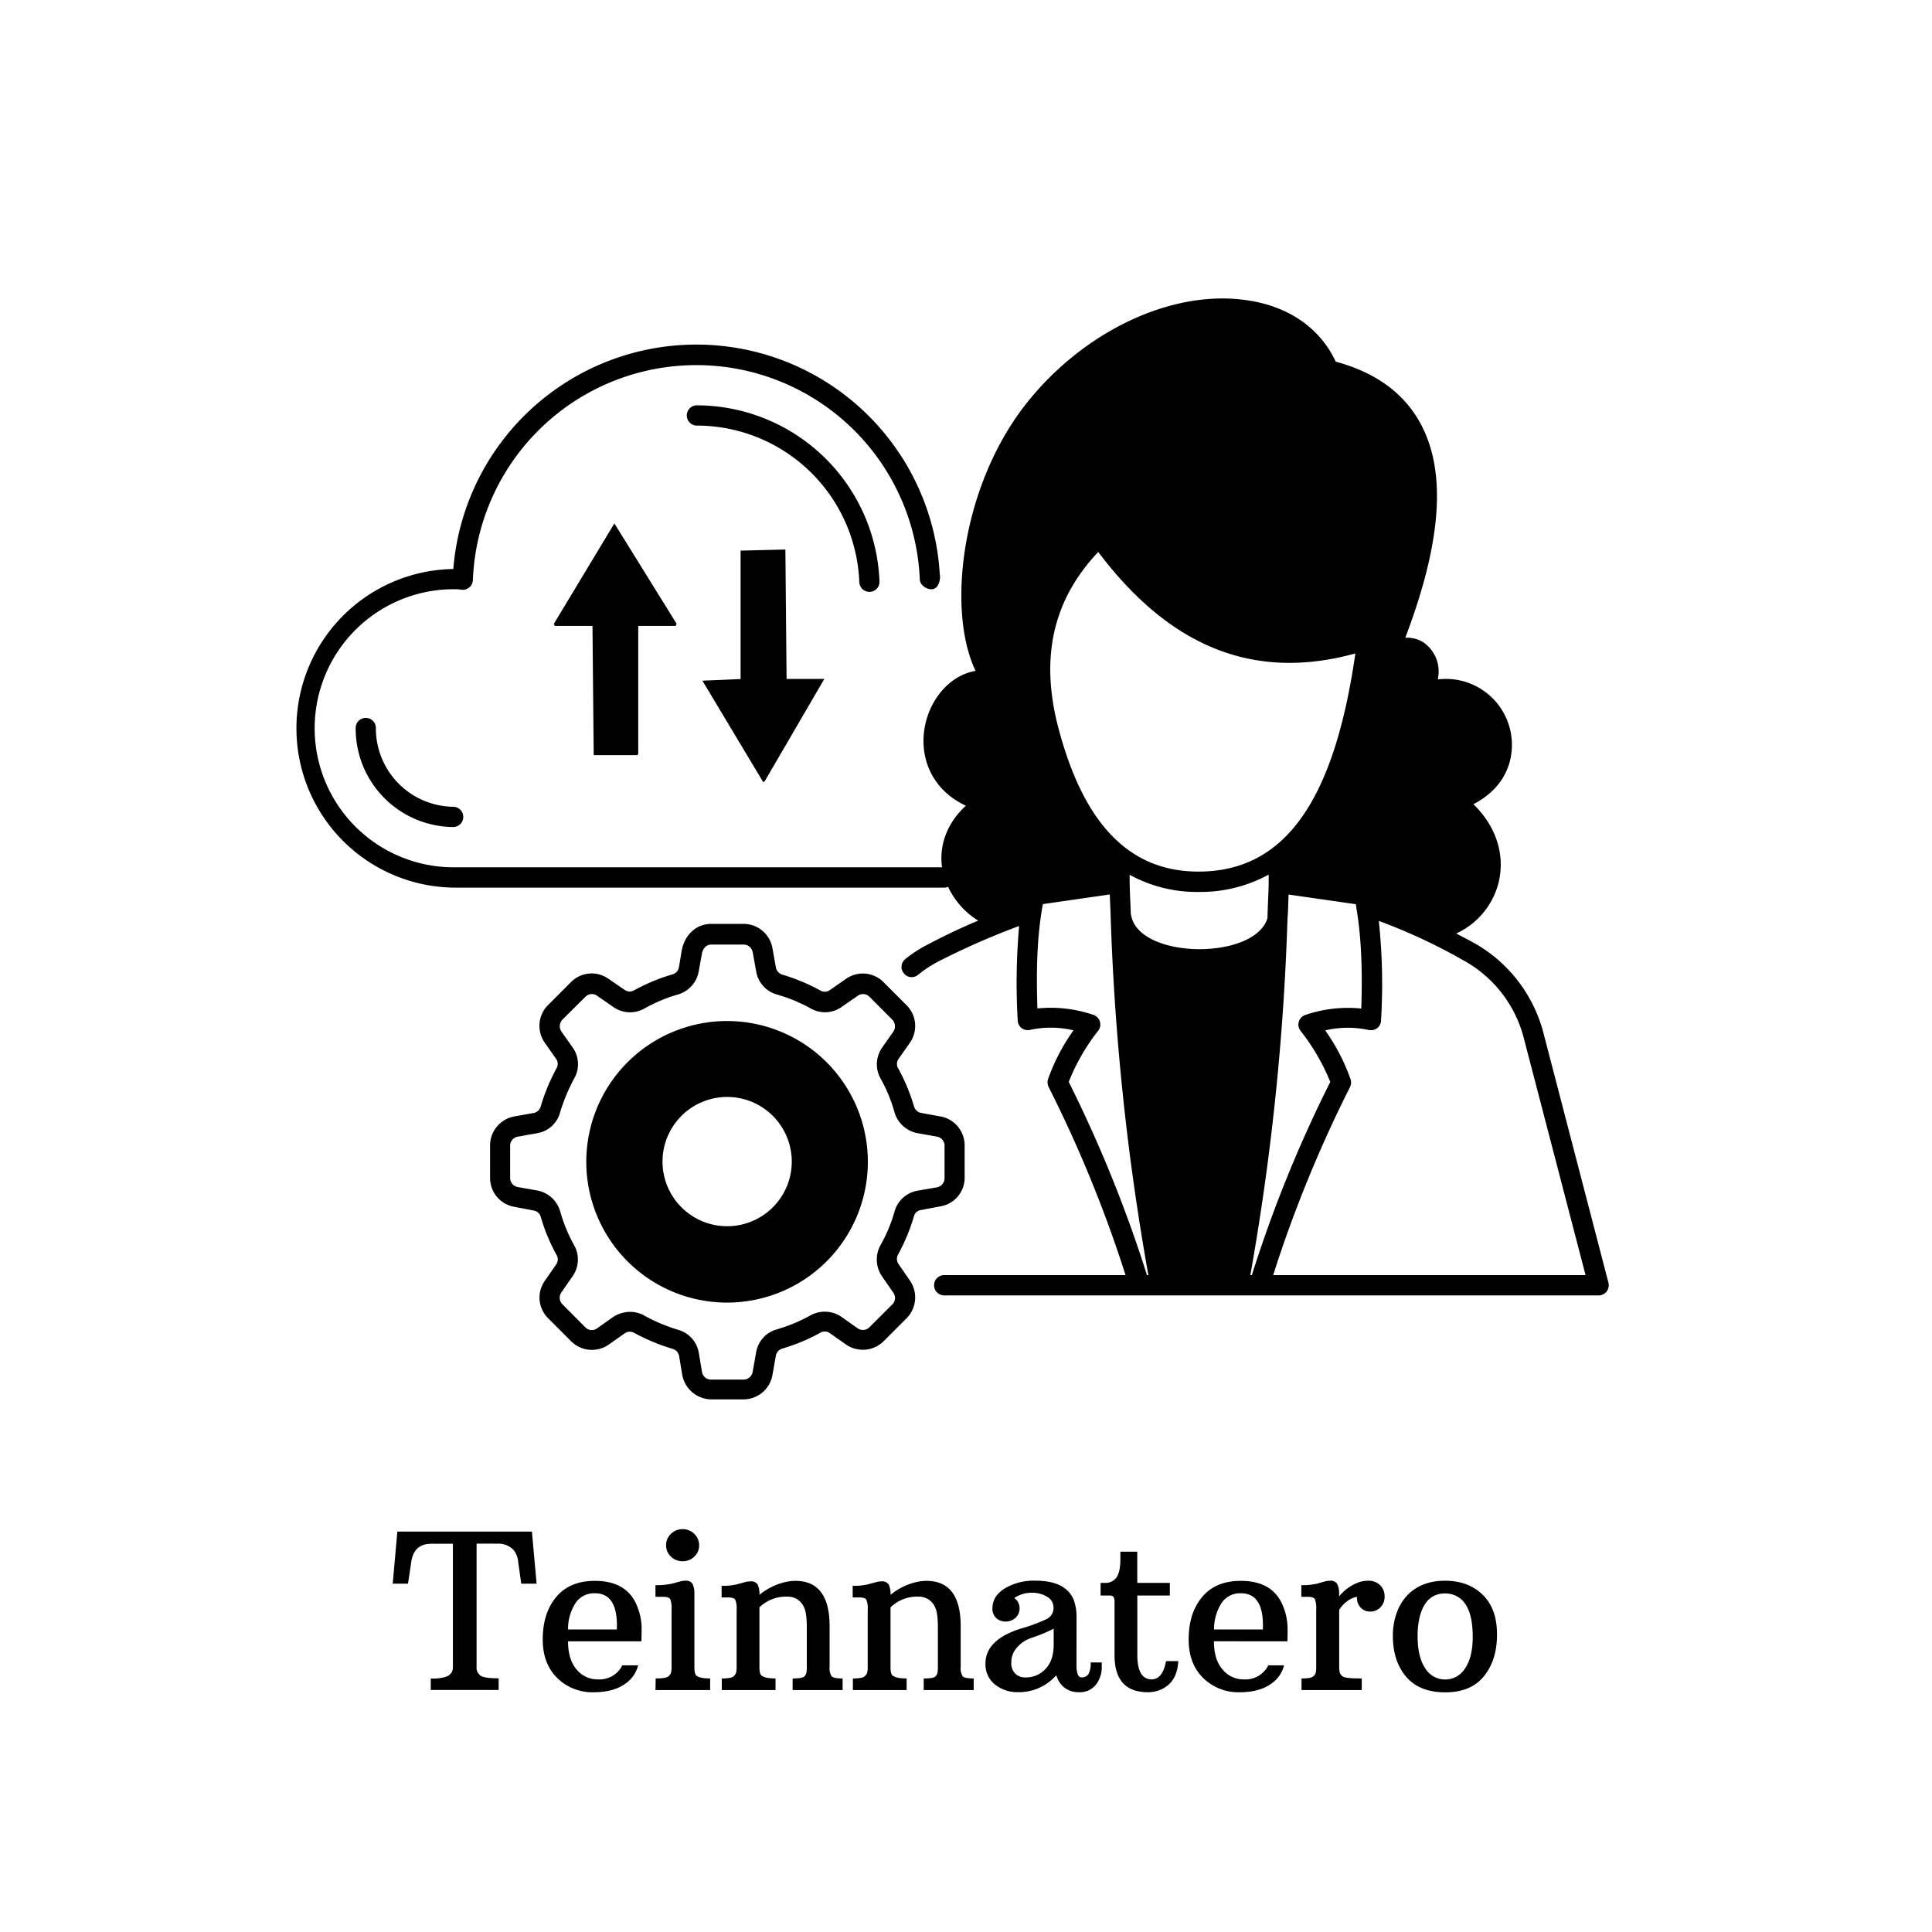
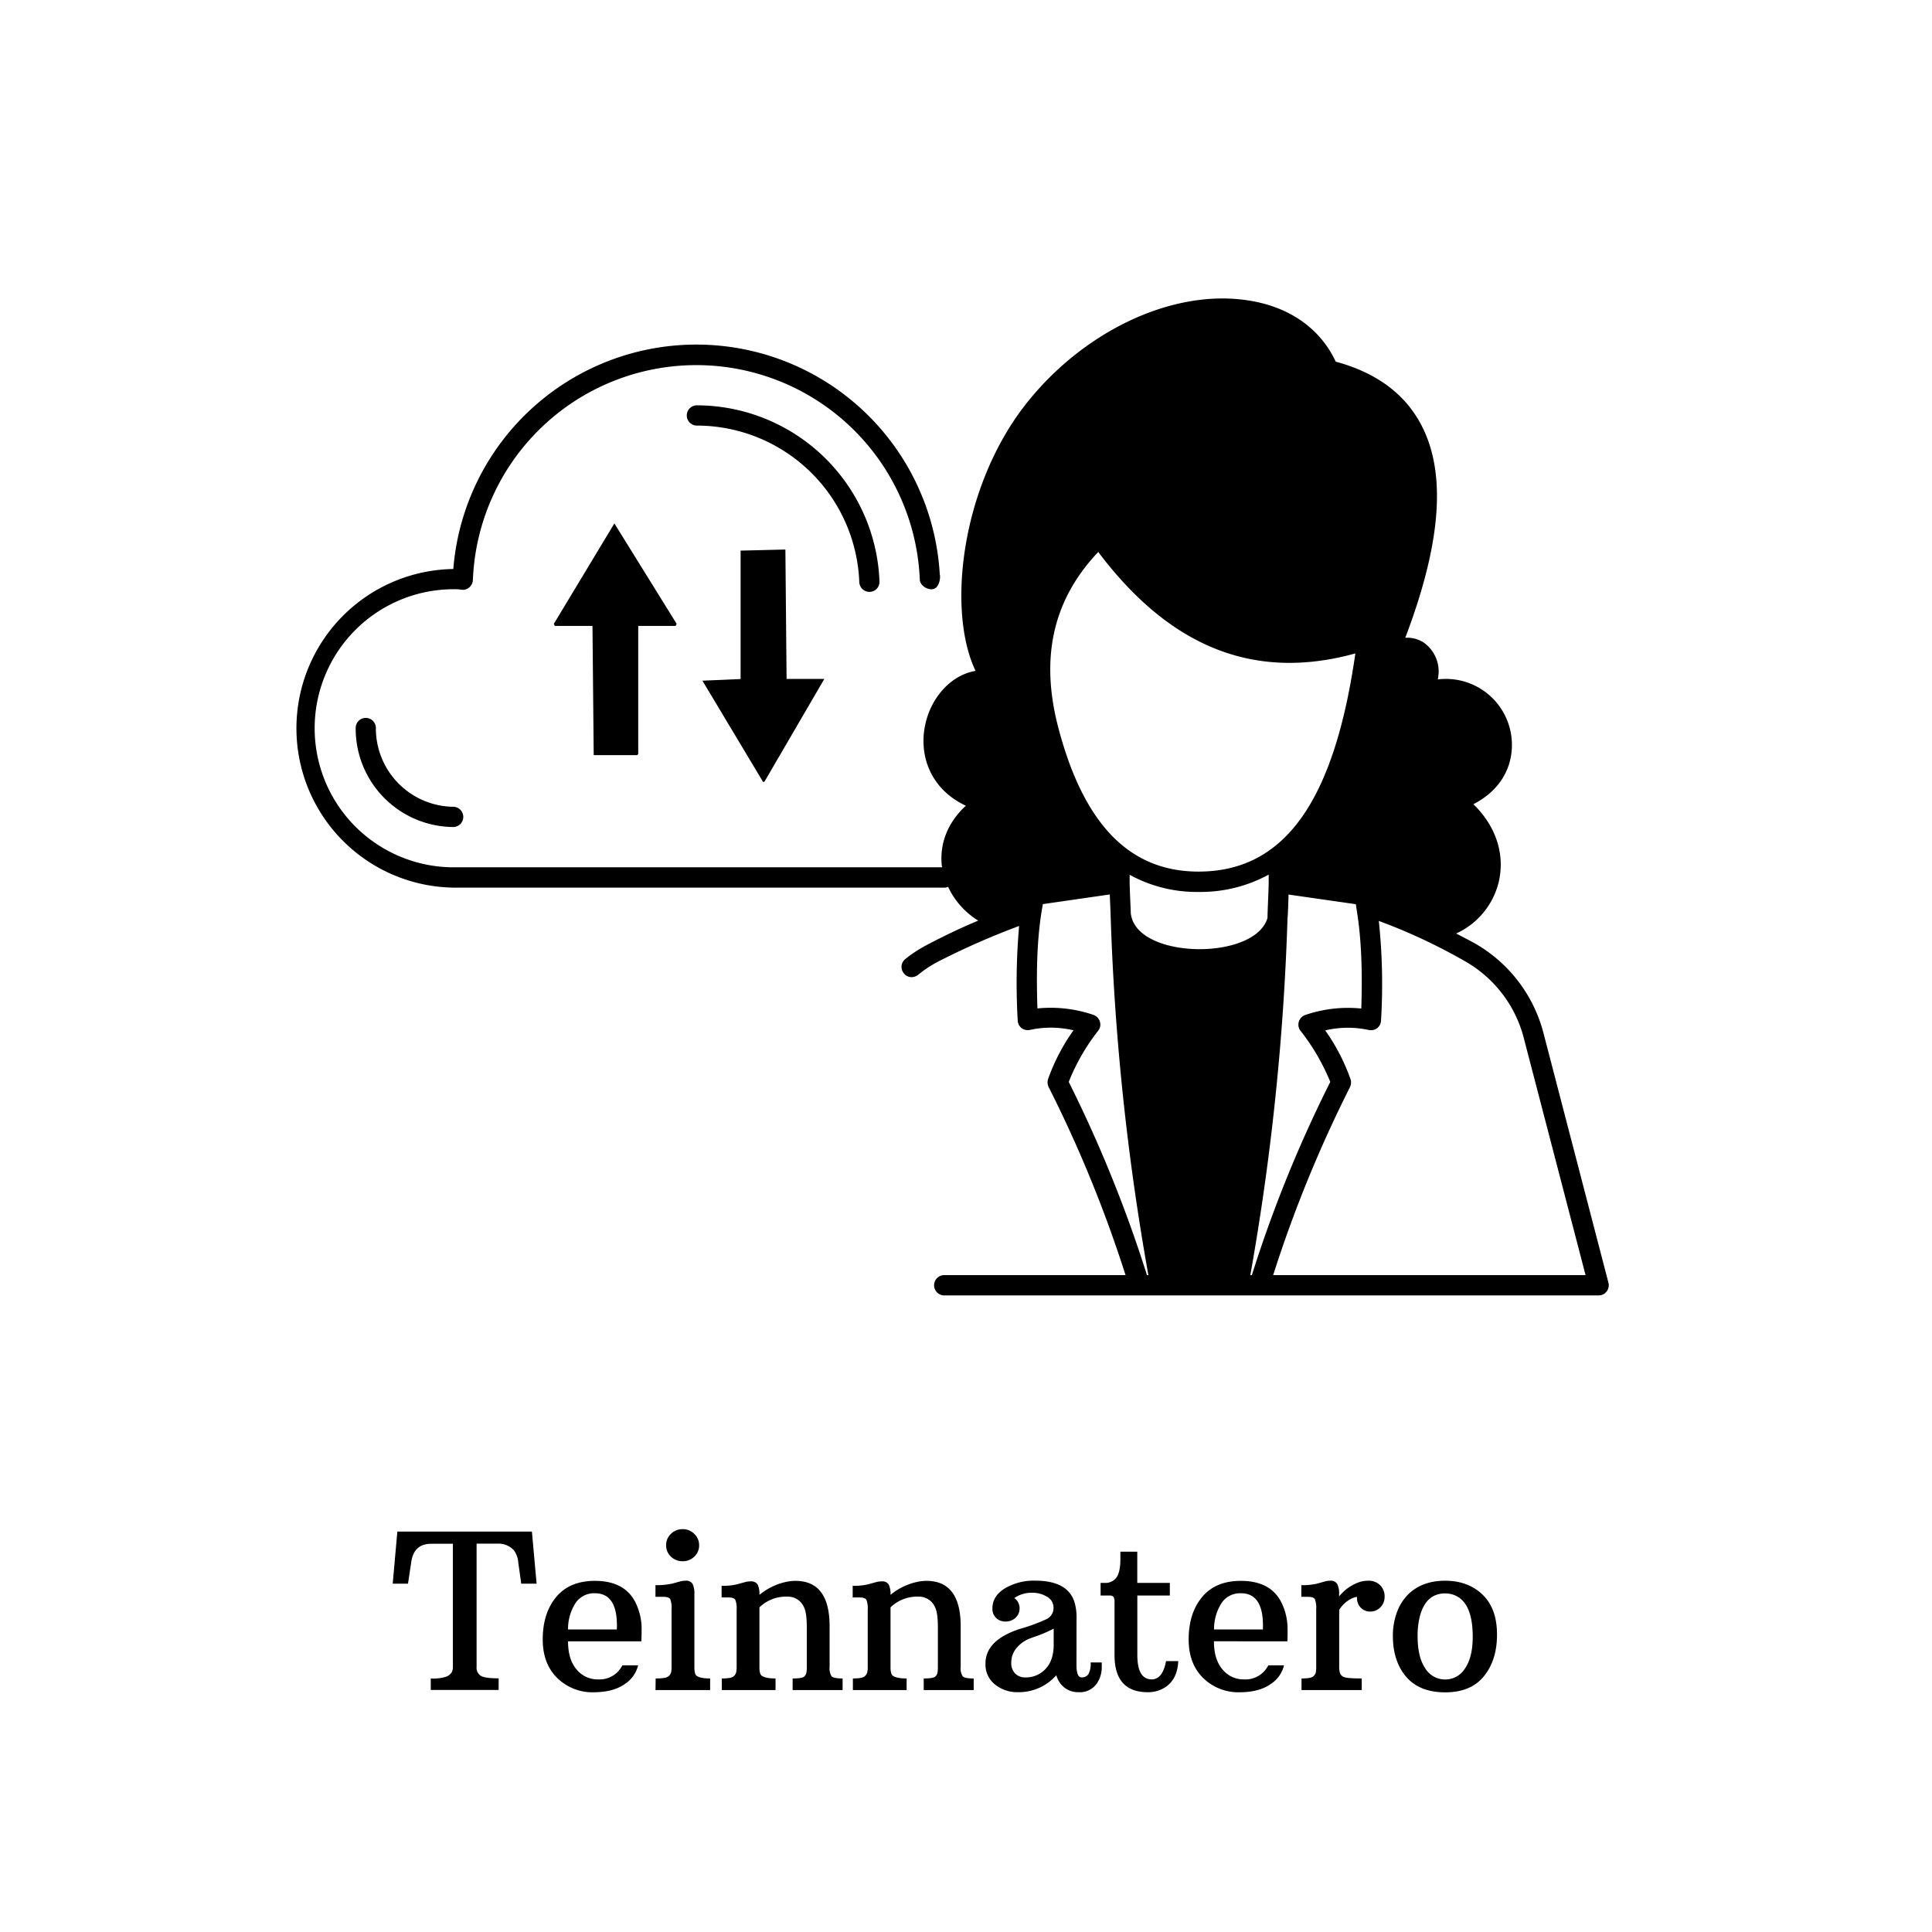
<svg xmlns="http://www.w3.org/2000/svg" width="600" height="600">
-   <path d="M299.58 365.78v-10.06a9.16 9.16 0 0 0-7.47-9h-.06l-5.9-1.07a2.87 2.87 0 0 1-2.26-1.95 59.457 59.457 0 0 0-5-12 2.691 2.691 0 0 1 .19-2.89l3.52-5a9.098 9.098 0 0 0-1.07-11.64l-7.1-7.11a9.045 9.045 0 0 0-5.655-2.686A9.045 9.045 0 0 0 262.73 304l-5 3.46a2.691 2.691 0 0 1-2.89.19 59.343 59.343 0 0 0-12-5 2.874 2.874 0 0 1-1.89-2.27l-1.06-5.91a9.097 9.097 0 0 0-9-7.55h-10c-4.58 0-8.22 3.27-9.17 8.25l-.87 5.21a2.748 2.748 0 0 1-2 2.21 60.42 60.42 0 0 0-12 5 2.673 2.673 0 0 1-2.88-.19L189 304a9 9 0 0 0-11.67 1l-7.1 7.1a9.128 9.128 0 0 0-1.06 11.71l3.51 5a2.691 2.691 0 0 1 .19 2.89 61.534 61.534 0 0 0-5 12.08 2.742 2.742 0 0 1-2.2 1.88l-6 1.07a9.159 9.159 0 0 0-7.47 9v10.06a9.068 9.068 0 0 0 7.53 9l5.9 1.13a2.767 2.767 0 0 1 2.26 1.82 57.15 57.15 0 0 0 5 12.08 2.691 2.691 0 0 1-.19 2.89l-3.45 5a8.996 8.996 0 0 0 1 11.7l7.1 7.11a9.124 9.124 0 0 0 11.65 1.09l5-3.52a2.698 2.698 0 0 1 2.89-.19 61.502 61.502 0 0 0 12 5 2.825 2.825 0 0 1 2 2.14l1 6a9.273 9.273 0 0 0 9 7.55h10a9.153 9.153 0 0 0 9-7.55l1.06-6a2.851 2.851 0 0 1 1.89-2.2 57 57 0 0 0 12-5 2.691 2.691 0 0 1 2.89.19l5 3.52a9.198 9.198 0 0 0 11.74-1.07l7.1-7.11a9.184 9.184 0 0 0 2.612-5.669 9.186 9.186 0 0 0-1.612-6.031l-3.45-5a2.806 2.806 0 0 1-.563-1.464 2.805 2.805 0 0 1 .313-1.536 59.648 59.648 0 0 0 5-12.08 2.675 2.675 0 0 1 2.2-1.82l6-1.13a9 9 0 0 0 7.51-8.86Zm-14.62 4a8.997 8.997 0 0 0-7.1 6.3 47.513 47.513 0 0 1-4.52 10.81 9.258 9.258 0 0 0 .63 9.57l3.45 5a2.769 2.769 0 0 1-.31 3.64l-7.11 7.1a2.85 2.85 0 0 1-3.64.32l-5-3.53a9.174 9.174 0 0 0-9.54-.56 50.378 50.378 0 0 1-10.73 4.47 8.897 8.897 0 0 0-6.28 7.16l-1.07 6a2.883 2.883 0 0 1-2.82 2.39h-10A2.853 2.853 0 0 1 218 426l-1-6a9.005 9.005 0 0 0-6.34-7 52.363 52.363 0 0 1-10.73-4.53 9.281 9.281 0 0 0-4.27-1.07 9.715 9.715 0 0 0-5.28 1.63l-5 3.53a2.779 2.779 0 0 1-3.64-.38l-7.13-7.18a2.84 2.84 0 0 1-.25-3.64l3.45-5a8.995 8.995 0 0 0 .57-9.5 48.303 48.303 0 0 1-4.46-10.86 9.213 9.213 0 0 0-7.16-6.3l-6-1.06a2.858 2.858 0 0 1-2.33-2.84v-10.02a2.851 2.851 0 0 1 2.37-2.78l6-1.07a8.824 8.824 0 0 0 7.09-6.29 56.533 56.533 0 0 1 4.46-10.76 8.924 8.924 0 0 0-.5-9.56l-3.52-5a3.002 3.002 0 0 1 .32-3.65l7.16-7.11a2.773 2.773 0 0 1 3.64-.31l5 3.46a9.003 9.003 0 0 0 9.54.57 49.37 49.37 0 0 1 10.67-4.47 9.08 9.08 0 0 0 6.34-7.17l.94-5.22c.31-1.95 1.44-3.08 3-3.08h10a2.879 2.879 0 0 1 2.82 2.39l1.07 5.91a9 9 0 0 0 6.28 7.17 49.814 49.814 0 0 1 10.73 4.41 8.917 8.917 0 0 0 4.844 1.132 8.918 8.918 0 0 0 4.696-1.642l5-3.46a2.779 2.779 0 0 1 3.64.31l7.09 7.11a3 3 0 0 1 .37 3.65l-3.51 5a8.999 8.999 0 0 0-.56 9.5 48.285 48.285 0 0 1 4.45 10.82 9.194 9.194 0 0 0 7.16 6.29l6 1.07a2.84 2.84 0 0 1 2.32 2.83v10.06a2.909 2.909 0 0 1-2.32 2.84l-6.06 1.05Z" />
-   <path d="M225.89 317.09a43.72 43.72 0 1 0-.181 87.44 43.72 43.72 0 0 0 .181-87.44Zm0 63.72a20.07 20.07 0 1 1 20-20.06 20.058 20.058 0 0 1-20 20.06Z" />
  <path d="m499.5 398.3-20.15-77.43A45.076 45.076 0 0 0 458.07 293c-1.94-1.07-3.89-2.08-5.84-3.09a23.734 23.734 0 0 0 13.25-16.16c1.95-8.62-1-17.3-7.91-24 6.28-3.21 10.42-8.3 11.61-14.59A20.49 20.49 0 0 0 446.53 211c.12-.63.18-1.32.25-2a11.002 11.002 0 0 0-4.9-9.63 9.732 9.732 0 0 0-5.46-1.31c11.11-29.19 12.8-50.77 5.15-65.74-5-9.81-13.94-16.54-26.74-20-5-10.7-15.07-17.49-28.38-19.19-23.35-3.08-50.78 10.26-68.35 33-19.77 25.72-24 63.72-15.13 82.21-8.22 1.45-14 8.93-15.63 16.73-2 9.25 1.38 19.88 12.62 25.16-5.47 5-8.23 11.58-7.47 18.62 0 .19.12.32.12.5H140.9a43.18 43.18 0 1 1 0-86.36c.736-.022 1.472.018 2.2.12a3.124 3.124 0 0 0 2.57-.62 3.253 3.253 0 0 0 1.19-2.33 69.449 69.449 0 0 1 117.463-47.449A69.452 69.452 0 0 1 285.65 180c.06 1.7 2.07 3.08 3.76 3 2.51-.13 2.7-4.09 2.45-4.53a75.716 75.716 0 0 0-74.718-71.452 75.72 75.72 0 0 0-76.362 69.692 49.483 49.483 0 0 0-48.719 49.534A49.478 49.478 0 0 0 140.9 275.66h152.4c.393.013.782-.077 1.13-.26a24.631 24.631 0 0 0 9.36 10.51c-5.15 2.14-10.3 4.59-15.57 7.36a40.208 40.208 0 0 0-7.09 4.59 3.115 3.115 0 0 0-1.138 2.108 3.106 3.106 0 0 0 .698 2.292 3.005 3.005 0 0 0 2.45 1.2 3.23 3.23 0 0 0 1.94-.69 37.177 37.177 0 0 1 6-4 232.864 232.864 0 0 1 25.42-11.2 201.1 201.1 0 0 0-.44 29.32 3.184 3.184 0 0 0 1.19 2.39 3.281 3.281 0 0 0 2.64.56 30.647 30.647 0 0 1 13.5.13 61.423 61.423 0 0 0-7.91 15.16 3.342 3.342 0 0 0 .18 2.45A398.524 398.524 0 0 1 349.55 396h-56.31a3.15 3.15 0 0 0 0 6.3h203.25a3.11 3.11 0 0 0 2.45-1.2 3.192 3.192 0 0 0 .56-2.8ZM341.07 171.42c22.41 29.75 48.59 40.13 79.85 31.51-6.6 46-22 67.62-48.46 67.75h-.26c-21.34 0-35.59-14.6-43.49-44.54-5.78-21.89-1.71-39.88 12.36-54.72ZM356.2 396a410.07 410.07 0 0 0-24.29-60 63.137 63.137 0 0 1 9.16-15.92 3.041 3.041 0 0 0 .5-2.83 3.132 3.132 0 0 0-2-2.07 40.995 40.995 0 0 0-17.39-2c-.32-9.95-.32-21.77 1.7-32.4l20.77-3c.06 1.51.25 5.66.25 6A773.478 773.478 0 0 0 356.64 396h-.44Zm-5-112c-.13-3.27-.31-6.6-.38-9.81v-2.52A43.226 43.226 0 0 0 372.2 277h.32a44.097 44.097 0 0 0 21.48-5.38v2.58c-.06 3.58-.31 7.29-.37 10.88-3.85 13.27-40.32 12.92-42.39-1.08h-.04Zm37.1 112a769.325 769.325 0 0 0 11.55-110.83c.12-.82.31-6.1.31-7.36l20.9 3c.07.25.07.57.13.75v.19c1.82 10.38 1.88 21.77 1.57 31.46a40.995 40.995 0 0 0-17.39 2 3.145 3.145 0 0 0-2 2.07 3.086 3.086 0 0 0 .51 2.83 65.503 65.503 0 0 1 9.25 15.89 403.715 403.715 0 0 0-24.35 60h-.48Zm7.09 0a399.567 399.567 0 0 1 23.85-58.37 3.294 3.294 0 0 0 .19-2.45 61.763 61.763 0 0 0-7.87-15.18 30.647 30.647 0 0 1 13.5-.13 3.266 3.266 0 0 0 2.63-.56c.363-.286.658-.649.865-1.062.208-.413.322-.866.335-1.328.629-10.308.399-20.65-.69-30.92a176.618 176.618 0 0 1 26.8 12.54 38.429 38.429 0 0 1 18.27 24L492.41 396h-97.02Z" />
  <path d="M116.73 226.27a3.134 3.134 0 0 0-.853-2.334 3.144 3.144 0 0 0-3.524-.727 3.137 3.137 0 0 0-1.893 3.061 30.55 30.55 0 0 0 30.44 30.57 3.147 3.147 0 0 0 2.973-3.145 3.15 3.15 0 0 0-2.973-3.145 24.349 24.349 0 0 1-24.17-24.28ZM270 183.81h.13a3.1 3.1 0 0 0 2.186-1.006 3.111 3.111 0 0 0 .814-2.264 56.86 56.86 0 0 0-56.87-54.66 3.15 3.15 0 0 0 0 6.29 50.53 50.53 0 0 1 50.6 48.62 3.162 3.162 0 0 0 3.14 3.02Zm-97.71 10.57H184l.38 40.13h13.52l.31-.38v-39.75h11.61l.32-.64-19.34-31.19-18.8 31.19.29.64Zm71.62-23.72L230 171v39.88l-11.86.51 18.77 31.32c0 .06.06.13.25.13l.31-.19 18.53-31.8h-11.72l-.37-40.19Zm-110.13 350.6c1.667.119 3.34-.085 4.93-.6a3.58 3.58 0 0 0 1.57-1.31 3.443 3.443 0 0 0 .37-1.67v-38.25h-6.73c-3.607 0-5.677 1.91-6.21 5.73l-1 6.67h-4.75l1.44-16.18h41.79l1.46 16.18h-4.77l-.94-6.67a7.002 7.002 0 0 0-1.41-3.77 6.47 6.47 0 0 0-4.79-2h-6.73v38.25a3 3 0 0 0 1.35 2.83c.9.5 2.733.75 5.5.75v3.61h-21.08v-3.57Zm65.4-11.54h-22.77c0 3.77.88 6.68 2.66 8.75a8.388 8.388 0 0 0 6.63 3.08 7.919 7.919 0 0 0 7.58-4.37h4.9a9.75 9.75 0 0 1-4.34 5.94c-2.374 1.62-5.574 2.43-9.6 2.43a15.56 15.56 0 0 1-10.44-3.75c-3.5-3-5.25-7.22-5.25-12.66s1.396-9.837 4.19-13.19c2.793-3.333 6.793-5 12-5 6.84 0 11.27 2.757 13.29 8.27a18.201 18.201 0 0 1 1.23 6.29c0 1.92-.03 3.34-.08 4.21Zm-7.59-4.92c0-6.667-2.277-10-6.83-10a6.923 6.923 0 0 0-6 3 14.895 14.895 0 0 0-2.35 8.25h15.14c.03-.45.04-.86.04-1.25ZM212 484.85a5.055 5.055 0 0 1-3.63-1.42 4.69 4.69 0 0 1-1.5-3.52 4.762 4.762 0 0 1 1.5-3.56 5.08 5.08 0 0 1 3.63-1.46 5.003 5.003 0 0 1 3.6 1.46 4.752 4.752 0 0 1 1.52 3.56 4.691 4.691 0 0 1-1.5 3.52 5.004 5.004 0 0 1-3.62 1.42Zm-8.38 36.41c2.05 0 3.32-.19 3.84-.58a2.43 2.43 0 0 0 .94-1.23 7.495 7.495 0 0 0 .16-1.65v-18.08a7.35 7.35 0 0 0-.41-3.08c-.29-.49-1-.73-2.21-.73h-2.38v-3.63a22.215 22.215 0 0 0 5.06-.45l2.59-.69a5.796 5.796 0 0 1 1.64-.23 2.323 2.323 0 0 1 2.25 1 7.106 7.106 0 0 1 .55 3.21v22.68c0 1.38.21 2.25.66 2.61.74.57 2.15.85 4.23.85v3.61h-16.97l.05-3.61Zm40.96-25.41a11.85 11.85 0 0 0-8.73 3.33v18.62c0 1.37.22 2.22.67 2.57.76.6 2.21.89 4.33.89v3.61h-16.69v-3.61c1.89 0 3.07-.19 3.54-.58.426-.301.742-.733.9-1.23.123-.541.18-1.095.17-1.65v-17.89a7.193 7.193 0 0 0-.42-3.08c-.28-.49-1-.73-2.25-.73h-2v-3.61c1.624.052 3.248-.11 4.83-.48l2.5-.68a5.917 5.917 0 0 1 1.61-.21 2.345 2.345 0 0 1 2.27 1 7.001 7.001 0 0 1 .54 3.18 19.302 19.302 0 0 1 8.15-4c.984-.227 1.99-.344 3-.35 7.093 0 10.64 4.693 10.64 14.08v12.71a4.492 4.492 0 0 0 .63 2.86c.41.44 1.55.66 3.41.66v3.61h-15.52v-3.61c2 0 3.2-.2 3.61-.6.36-.337.599-.784.68-1.27.079-.546.116-1.098.11-1.65v-12.29c0-3.04-.287-5.13-.86-6.27a5.424 5.424 0 0 0-5.12-3.33Zm40.71 0a11.85 11.85 0 0 0-8.73 3.33v18.62c0 1.37.22 2.22.67 2.57.76.6 2.2.89 4.33.89v3.61h-16.69v-3.61c1.89 0 3.07-.19 3.54-.58.426-.301.742-.733.9-1.23.123-.541.18-1.095.17-1.65v-17.89a7.193 7.193 0 0 0-.42-3.08c-.28-.49-1-.73-2.25-.73h-2v-3.61c1.624.052 3.248-.11 4.83-.48l2.5-.68a5.917 5.917 0 0 1 1.61-.21 2.345 2.345 0 0 1 2.27 1 7.001 7.001 0 0 1 .54 3.18 19.302 19.302 0 0 1 8.15-4c.984-.227 1.99-.344 3-.35 7.087 0 10.633 4.693 10.64 14.08v12.71a4.492 4.492 0 0 0 .63 2.86c.41.44 1.55.66 3.41.66v3.61h-15.52v-3.61c2 0 3.2-.2 3.61-.6.36-.337.599-.784.68-1.27.079-.546.116-1.098.11-1.65v-12.29c0-3.04-.287-5.13-.86-6.27a5.424 5.424 0 0 0-5.12-3.33ZM334.31 517c0 2.62.51 3.92 1.54 3.92a2.446 2.446 0 0 0 2.17-1 6.83 6.83 0 0 0 .69-3.63h3.45v1.34a8.891 8.891 0 0 1-1.48 5.12 6.368 6.368 0 0 1-5.75 2.77 6.878 6.878 0 0 1-4.38-1.43 7.413 7.413 0 0 1-2.5-3.84 15.48 15.48 0 0 1-12 5.27 10.921 10.921 0 0 1-7-2.35 7.886 7.886 0 0 1-3-6.56c0-4.86 3.59-8.45 10.77-10.77a53.832 53.832 0 0 0 8.17-3 3.83 3.83 0 0 0 2.19-3.67 3.798 3.798 0 0 0-1.92-3.23 8.683 8.683 0 0 0-5-1.29 9.096 9.096 0 0 0-5.26 1.65 3.74 3.74 0 0 1 1.64 3.13 3.893 3.893 0 0 1-1.27 3 4.4 4.4 0 0 1-3.06 1.15 4.13 4.13 0 0 1-2.94-1.09 3.9 3.9 0 0 1-1.16-3c0-2.553 1.29-4.623 3.87-6.21a17.621 17.621 0 0 1 9.42-2.39c6.606 0 10.646 2.147 12.12 6.44.496 1.595.736 3.259.71 4.93l-.02 14.74Zm-14.48-8.16a10.258 10.258 0 0 0-4.33 3.2 6.992 6.992 0 0 0-1.44 4.25 4.567 4.567 0 0 0 1.25 3.48 4.36 4.36 0 0 0 3.1 1.17 8.29 8.29 0 0 0 6.32-2.67c1.66-1.77 2.5-4.27 2.5-7.48v-5a41.317 41.317 0 0 1-4.46 2l-2.94 1.05Zm36.65 16.69c-6.9 0-10.35-3.833-10.35-11.5v-16.41a3.105 3.105 0 0 0-.31-1.69 1.641 1.641 0 0 0-1.34-.42h-2.68v-3.93h1.2a4.253 4.253 0 0 0 3.67-1.59c.78-1.053 1.203-2.783 1.27-5.19v-2.91h5.25v9.69h10.11v3.93h-10.09v18.42c0 4.073.946 6.503 2.84 7.29a4.012 4.012 0 0 0 1.58.33c2.293 0 3.793-1.893 4.5-5.68h3.79c-.214 4.493-2.08 7.47-5.6 8.93a9.633 9.633 0 0 1-3.84.73Zm43.32-15.81H377c0 3.77.89 6.68 2.67 8.75a8.39 8.39 0 0 0 6.62 3.08 7.92 7.92 0 0 0 7.59-4.37h4.89a9.699 9.699 0 0 1-4.33 5.94c-2.37 1.62-5.58 2.43-9.6 2.43a15.56 15.56 0 0 1-10.44-3.75c-3.5-3-5.25-7.22-5.25-12.66s1.397-9.837 4.19-13.19c2.793-3.333 6.793-5 12-5 6.84 0 11.27 2.757 13.29 8.27a18.201 18.201 0 0 1 1.23 6.29c.03 1.92 0 3.34-.06 4.21Zm-7.58-4.92c0-6.667-2.277-10-6.83-10a6.923 6.923 0 0 0-6 3 15 15 0 0 0-2.36 8.25h15.17c.01-.45.02-.86.02-1.25Zm11.98 16.46c1.89 0 3.07-.19 3.54-.58a2.28 2.28 0 0 0 .88-1.23 8.378 8.378 0 0 0 .14-1.65v-18.08a7.335 7.335 0 0 0-.41-3.08c-.27-.49-1-.73-2.21-.73h-2v-3.63a20 20 0 0 0 4.83-.45l2.46-.69a5.519 5.519 0 0 1 1.6-.23 2.344 2.344 0 0 1 2.25 1 6.534 6.534 0 0 1 .59 3.21v.66a13.919 13.919 0 0 1 6.39-4.48 8.852 8.852 0 0 1 2.57-.39c.699-.043 1.4.061 2.056.305a5.012 5.012 0 0 1 1.754 1.115 4.82 4.82 0 0 1 1.36 3.47 4.557 4.557 0 0 1-1.31 3.38 4.36 4.36 0 0 1-3.19 1.31 3.989 3.989 0 0 1-3-1.31 4.288 4.288 0 0 1-1.06-3.27 6.878 6.878 0 0 0-2.88 1.23 9.84 9.84 0 0 0-2.66 2.81v17.56a7.245 7.245 0 0 0 .21 2 2.14 2.14 0 0 0 1.14 1.25c.63.34 2.51.5 5.65.5v3.61h-18.7v-3.61Zm28.37-13.21a20.892 20.892 0 0 1 1.23-7.27 15.192 15.192 0 0 1 3.44-5.54c2.886-2.88 6.727-4.323 11.52-4.33 4.793-.007 8.69 1.443 11.69 4.35 3 2.91 4.46 7 4.46 12.36 0 5.36-1.37 9.65-4.11 13-2.74 3.35-6.75 4.95-12 4.95s-9.33-1.6-12.08-4.81c-2.75-3.21-4.15-7.47-4.15-12.71Zm16.19 13.53a7.203 7.203 0 0 0 6.24-3.48c1.58-2.32 2.37-5.577 2.37-9.77 0-6.77-1.7-11-5.12-12.69a7.478 7.478 0 0 0-3.44-.79c-4.06 0-6.7 2.45-7.92 7.35a24.223 24.223 0 0 0-.64 5.92c0 4.333.79 7.667 2.37 10a7.219 7.219 0 0 0 6.14 3.46Z" />
  <style>@media (prefers-color-scheme:dark){:root{filter:invert(100%)}}</style>
</svg>